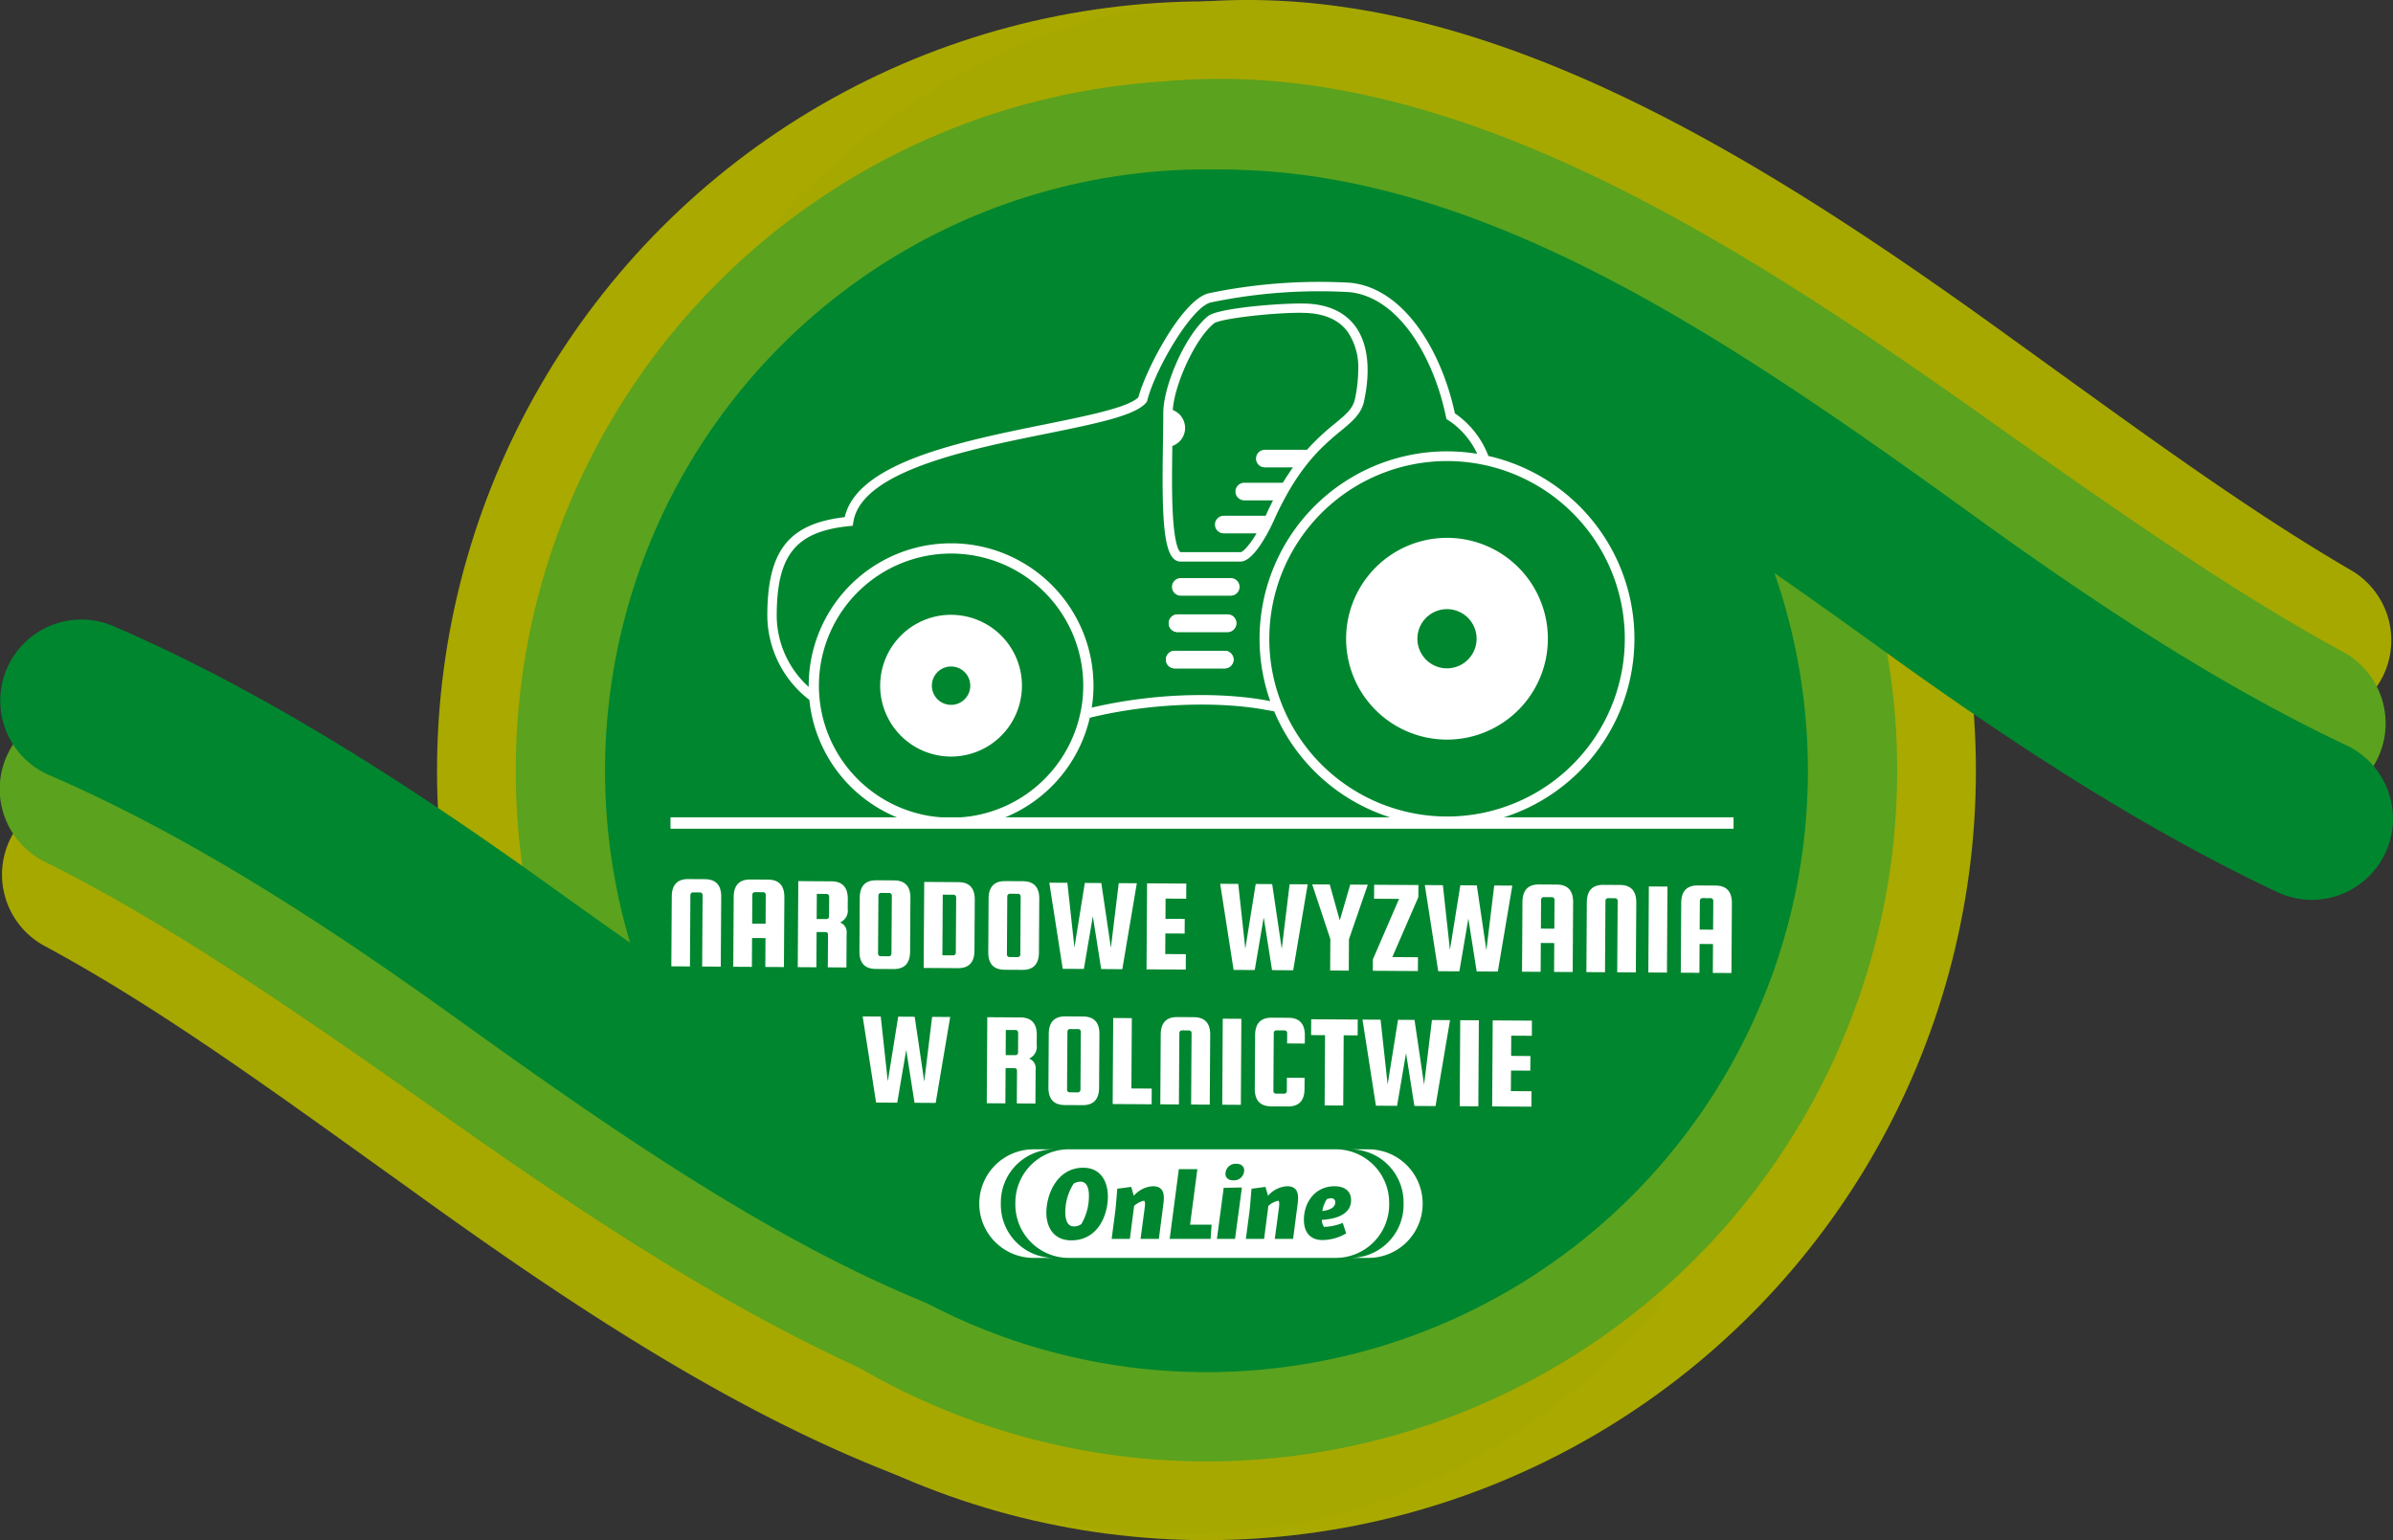
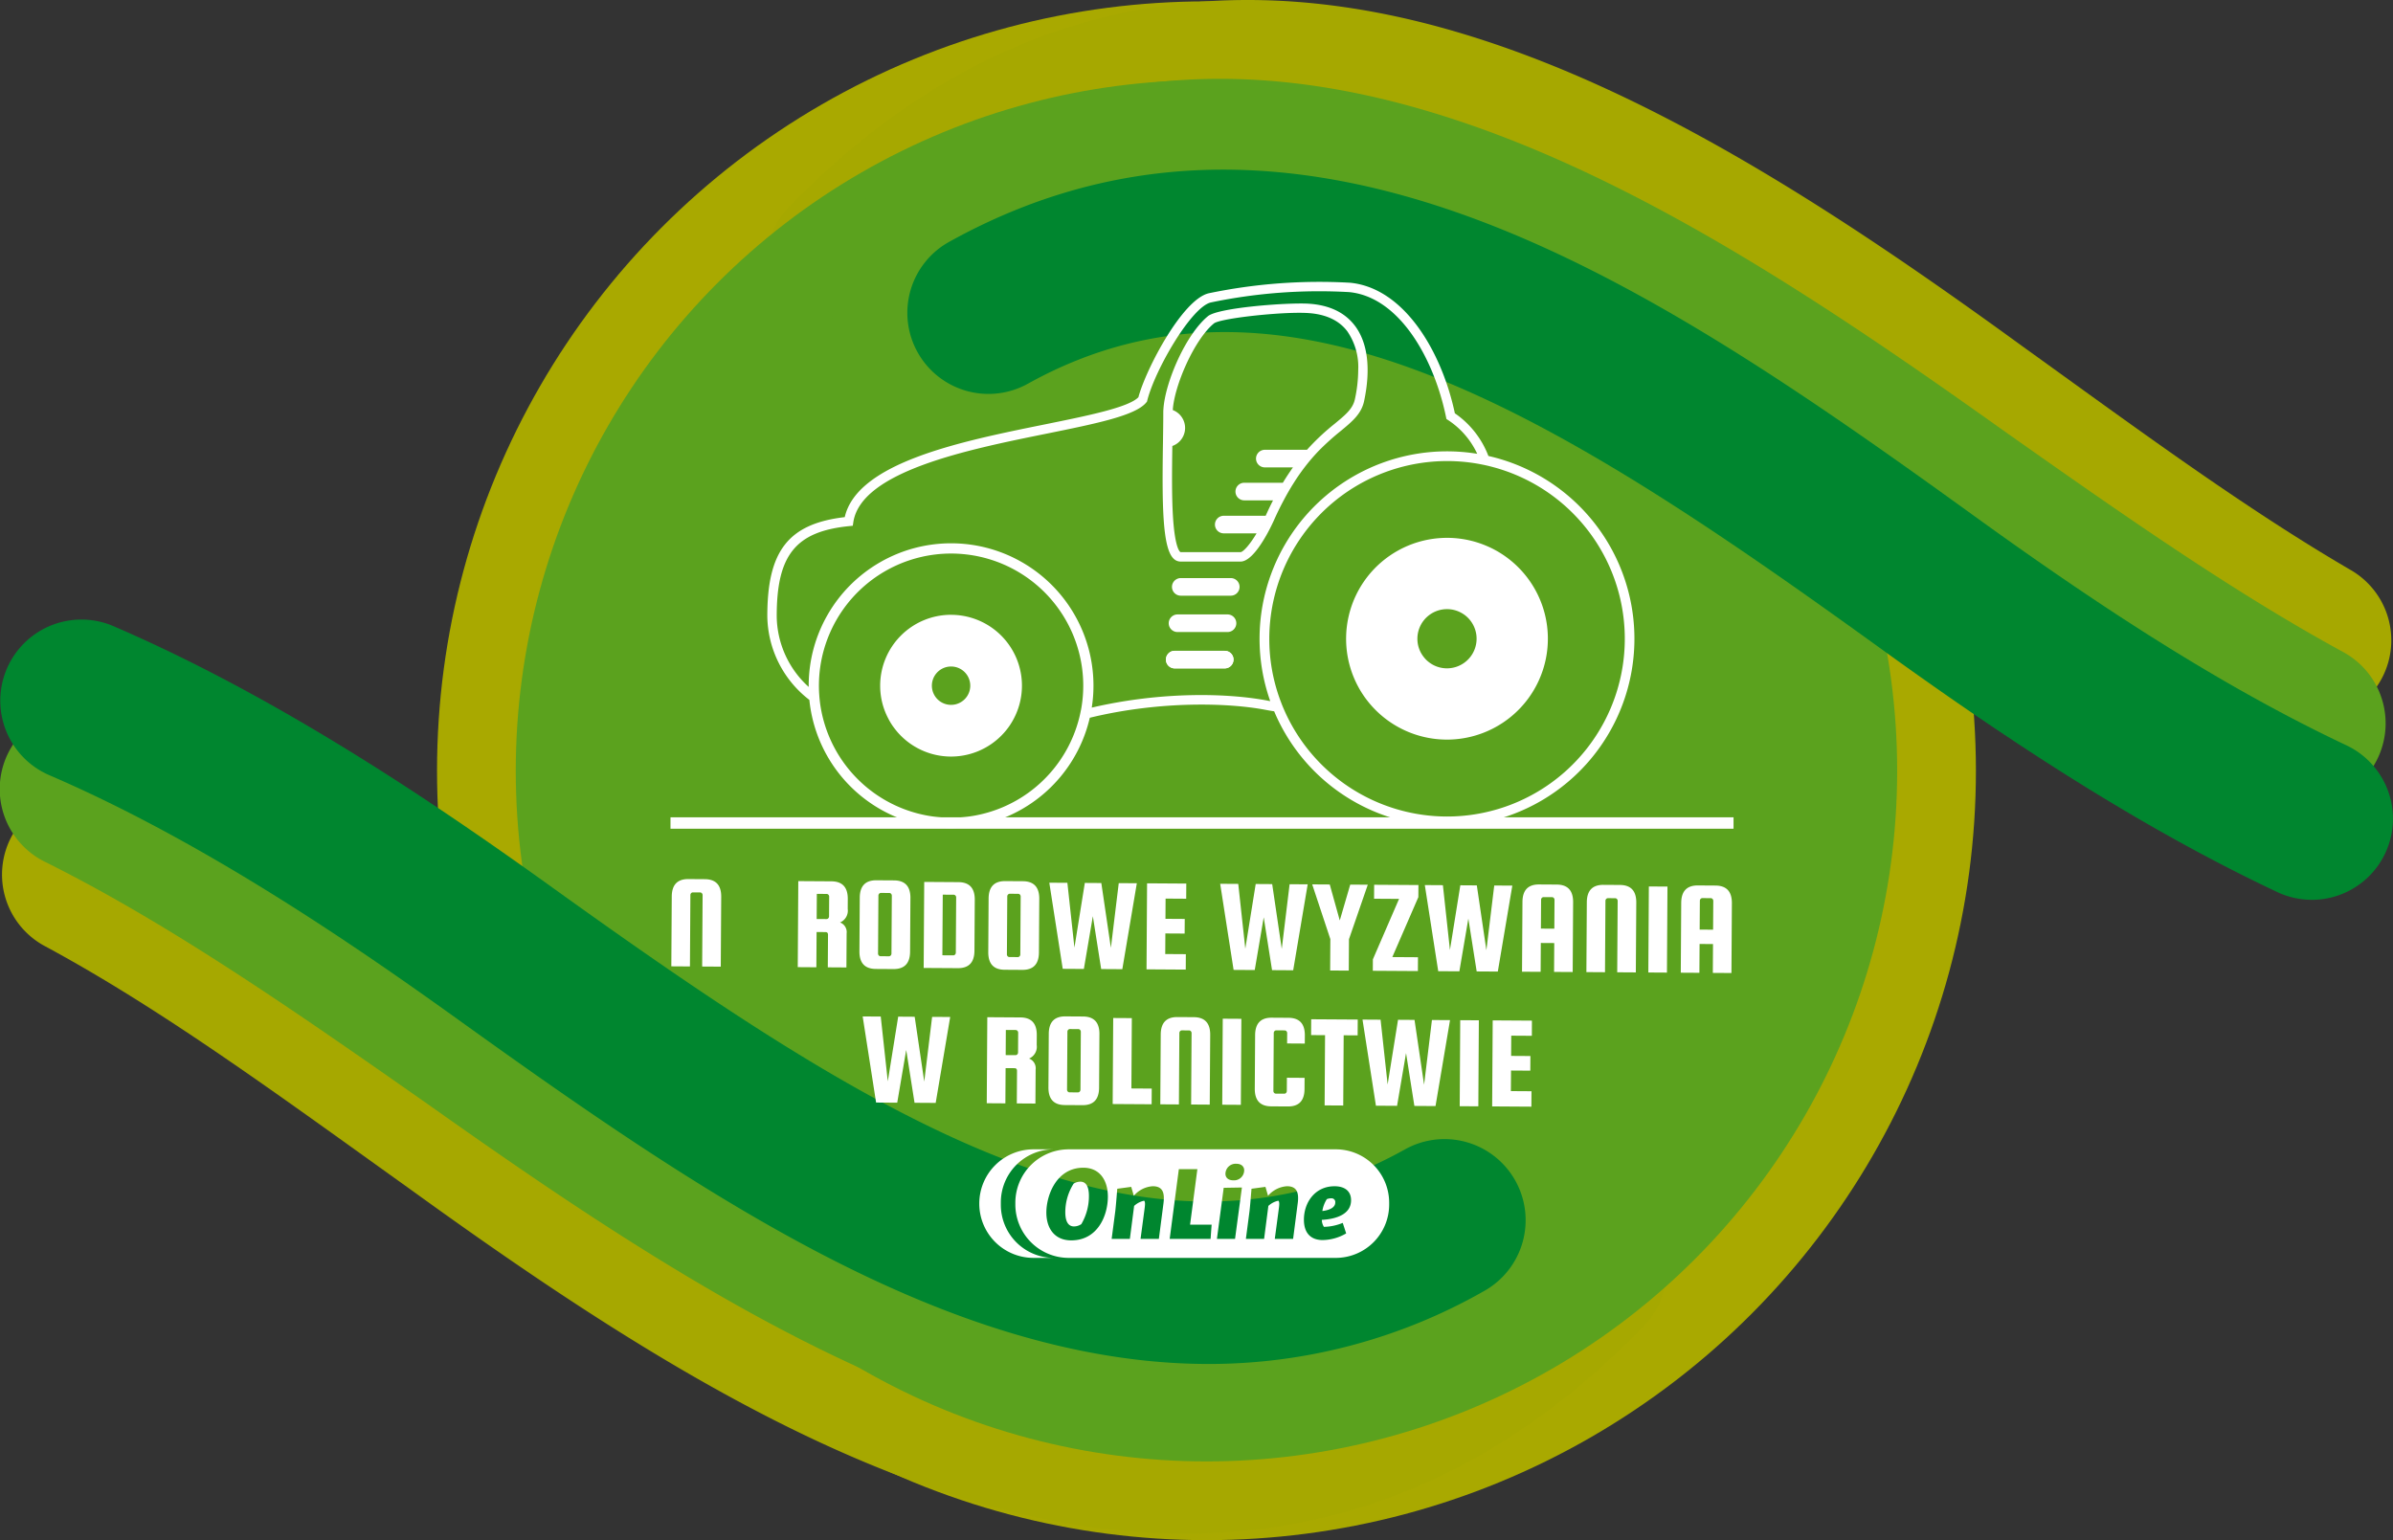
<svg xmlns="http://www.w3.org/2000/svg" width="402.086" height="258.808" viewBox="0 0 402.086 258.808">
  <rect x="0" y="0" width="402.086" height="258.808" fill="#333333" stroke="none" />
  <g id="Group_3479" data-name="Group 3479" transform="translate(-28.951 -37.338)">
    <g id="Group_3476" data-name="Group 3476" transform="translate(28.951 37.338)">
      <circle id="Ellipse_7" data-name="Ellipse 7" cx="129.287" cy="129.287" r="129.287" transform="translate(73.431 0.233)" fill="#a9a900" />
      <g id="Group_3470" data-name="Group 3470" transform="translate(128.873)">
        <path id="Path_4471" data-name="Path 4471" d="M482.215,158.567a13.566,13.566,0,0,1-6.839-1.85c-7.359-4.279-15.336-9.368-24.385-15.557-8.7-5.951-17.561-12.343-26.127-18.525q-3.372-2.435-6.761-4.873l-.058-.042c-29.266-21.281-60.5-42.055-90.65-49.9-31.847-8.283-57.608-.93-81.074,23.139A13.631,13.631,0,1,1,226.8,71.933C256.959,41,293.111,30.739,334.256,41.441c34.529,8.98,68.373,31.363,99.8,54.215q3.387,2.437,6.759,4.872c8.818,6.363,17.145,12.373,25.564,18.13,8.5,5.81,15.92,10.55,22.7,14.492a13.633,13.633,0,0,1-6.864,25.417Z" transform="translate(-222.929 -37.338)" fill="#a6a800" />
      </g>
      <g id="Group_3471" data-name="Group 3471" transform="translate(0.464 133.404)">
        <path id="Path_4472" data-name="Path 4472" d="M228.228,362.444a121.452,121.452,0,0,1-30.281-4.017c-34.553-8.885-68.454-31.17-99.946-53.934q-3.393-2.426-6.771-4.852C72.344,286.094,54.505,273.3,36.819,263.77a13.631,13.631,0,1,1,12.928-24c19.228,10.356,38.62,24.268,57.373,37.721q3.376,2.424,6.768,4.851l.058.042c29.326,21.2,60.621,41.885,90.789,49.641,31.869,8.2,57.611.77,81.01-23.363a13.631,13.631,0,1,1,19.572,18.977C282.859,350.8,257.02,362.444,228.228,362.444Z" transform="translate(-29.649 -238.136)" fill="#a6a800" />
      </g>
      <circle id="Ellipse_8" data-name="Ellipse 8" cx="116.056" cy="116.056" r="116.056" transform="translate(86.662 13.464)" fill="#5ba21e" />
      <g id="Group_3472" data-name="Group 3472" transform="translate(137.787 13.251)">
        <path id="Path_4473" data-name="Path 4473" d="M485.775,179.219a13.567,13.567,0,0,1-6.512-1.665c-6.462-3.522-13.165-7.492-20.492-12.139-13.21-8.376-26.348-17.635-39.055-26.588l-.058-.041c-50.159-35.742-70.487-43.98-85.6-48.9-29.915-9.73-53.94-6.254-75.608,10.936A13.631,13.631,0,1,1,241.5,79.469c15.274-12.118,32.157-19.347,50.18-21.487,15.977-1.9,32.595.06,50.8,5.982,14.734,4.792,30.432,12.2,47.988,22.653,15.744,9.372,30.921,19.932,44.978,29.948,12.428,8.758,25.279,17.813,37.916,25.827,6.815,4.321,13.011,7.992,18.94,11.225a13.633,13.633,0,0,1-6.535,25.6Z" transform="translate(-236.345 -57.284)" fill="#5ba21e" />
      </g>
      <g id="Group_3473" data-name="Group 3473" transform="translate(0 118.982)">
        <path id="Path_4474" data-name="Path 4474" d="M232.59,341.9c-12.252,0-25-2.176-38.651-6.573-14.748-4.751-30.465-12.117-48.05-22.519-15.766-9.326-30.97-19.841-45.053-29.816-21.156-14.82-43.03-30.141-64.316-40.718a13.631,13.631,0,1,1,12.131-24.414c23.127,11.492,45.863,27.418,67.851,42.82l.058.041c26.352,18.668,56.883,39.362,85.738,48.657,29.941,9.645,53.956,6.1,75.578-11.146a13.631,13.631,0,1,1,17,21.31c-15.24,12.159-32.1,19.436-50.12,21.625A100.651,100.651,0,0,1,232.59,341.9Z" transform="translate(-28.951 -216.428)" fill="#5ba21e" />
      </g>
-       <circle id="Ellipse_9" data-name="Ellipse 9" cx="101.056" cy="101.056" r="101.056" transform="translate(101.662 28.464)" fill="#00862f" />
      <g id="Group_3474" data-name="Group 3474" transform="translate(152.53 28.5)">
        <path id="Path_4475" data-name="Path 4475" d="M494.449,202.938a13.572,13.572,0,0,1-5.8-1.3c-7.568-3.564-15.517-7.771-23.628-12.5-13.065-7.624-26.8-16.7-43.22-28.57-54.865-39.65-100.233-68.1-143.026-44.387a13.631,13.631,0,1,1-13.212-23.846c27.135-15.035,56.643-16.041,90.213-3.077,27.561,10.644,54.511,29.353,81.994,49.214,15.685,11.336,28.711,19.954,40.992,27.12,7.421,4.331,14.656,8.161,21.5,11.385a13.633,13.633,0,0,1-5.817,25.966Z" transform="translate(-258.537 -80.235)" fill="#00862f" />
      </g>
      <g id="Group_3475" data-name="Group 3475" transform="translate(0.046 104.107)">
        <path id="Path_4476" data-name="Path 4476" d="M232.058,319.133c-13.9,0-28.508-2.966-43.986-8.895-27.59-10.567-54.593-29.2-82.131-48.986-18.574-13.345-43.166-30.072-68.679-41.061a13.631,13.631,0,1,1,10.785-25.038c27.923,12.027,54.108,29.81,73.8,43.959,54.974,39.5,100.422,67.817,143.148,43.99a13.631,13.631,0,1,1,13.279,23.809A93.263,93.263,0,0,1,232.058,319.133Z" transform="translate(-29.021 -194.037)" fill="#00862f" />
      </g>
    </g>
    <g id="Group_3477" data-name="Group 3477" transform="translate(193.497 230.472)">
      <path id="Path_4477" data-name="Path 4477" d="M280.243,337.395v-.469a8.913,8.913,0,0,1,8.887-8.887h-3.423a9.112,9.112,0,0,0-9.085,9.085v.072a9.112,9.112,0,0,0,9.085,9.085h3.423A8.913,8.913,0,0,1,280.243,337.395Z" transform="translate(-276.622 -328.039)" fill="#fff" />
-       <path id="Path_4478" data-name="Path 4478" d="M373.56,328.039h-3.01a8.913,8.913,0,0,1,8.887,8.887v.469a8.913,8.913,0,0,1-8.887,8.887h3.01a9.112,9.112,0,0,0,9.085-9.085v-.072A9.112,9.112,0,0,0,373.56,328.039Z" transform="translate(-308.147 -328.039)" fill="#fff" />
      <path id="Path_4479" data-name="Path 4479" d="M348.553,337.332v-.343a8.976,8.976,0,0,0-8.95-8.95H294.692a8.976,8.976,0,0,0-8.95,8.95v.343a8.976,8.976,0,0,0,8.95,8.95H339.6A8.976,8.976,0,0,0,348.553,337.332Zm-53.421,6.005c-2.833,0-4.18-2.064-4.18-4.669,0-2.956,1.731-7.537,6.209-7.537,2.816,0,4.127,2.186,4.127,4.861C301.288,339.1,299.627,343.337,295.132,343.337Zm15.494-6.191-.77,5.946h-3.077l.7-5.247c.07-.56.088-1.014-.1-1.172a3.554,3.554,0,0,0-1.679.875l-.717,5.544h-3.061l.613-4.669c.088-.787.157-1.592.332-3.76l2.344-.315.437,1.5a4.567,4.567,0,0,1,3.182-1.609C310.574,334.243,310.853,335.432,310.626,337.146Zm7.921,5.946h-6.873l1.539-11.718h3.113L315.1,340.7h3.62Zm4.109,0h-3.044l1.137-8.587,3.061-.052Zm-.3-9.846c-.839,0-1.311-.455-1.311-1.1a1.713,1.713,0,0,1,1.854-1.678c.823,0,1.294.472,1.294,1.1A1.7,1.7,0,0,1,322.358,333.246Zm10.825,3.9-.769,5.946h-3.078l.7-5.247c.07-.56.088-1.014-.1-1.172a3.548,3.548,0,0,0-1.679.875l-.717,5.544h-3.061l.612-4.669c.088-.787.157-1.592.332-3.76l2.344-.315.437,1.5a4.568,4.568,0,0,1,3.183-1.609C333.13,334.243,333.41,335.432,333.183,337.146Zm4.405,3.918a8.645,8.645,0,0,0,3.166-.665l.577,1.767a8.019,8.019,0,0,1-3.953,1.119c-2.011,0-3.148-1.206-3.148-3.41,0-2.939,1.889-5.632,5.142-5.632,1.784,0,2.781.874,2.781,2.344,0,2.343-2.431,3.166-4.914,3.305A2.261,2.261,0,0,0,337.588,341.064Z" transform="translate(-279.683 -328.039)" fill="#fff" />
      <path id="Path_4480" data-name="Path 4480" d="M300.912,336.219a2.184,2.184,0,0,0-1.137.332,8.963,8.963,0,0,0-1.4,4.809c0,1.521.489,2.379,1.451,2.379a2.225,2.225,0,0,0,1.242-.385,9.3,9.3,0,0,0,1.277-4.722C302.346,337.129,301.908,336.219,300.912,336.219Z" transform="translate(-283.923 -330.784)" fill="#fff" />
      <path id="Path_4481" data-name="Path 4481" d="M364.872,340.431a1.9,1.9,0,0,0-.735.14,5.154,5.154,0,0,0-.751,1.994c1.189-.14,2.169-.577,2.169-1.434A.623.623,0,0,0,364.872,340.431Z" transform="translate(-305.742 -332.198)" fill="#fff" />
    </g>
    <g id="Group_3478" data-name="Group 3478" transform="translate(141.612 84.659)">
      <path id="Path_4482" data-name="Path 4482" d="M344.171,137.863a15.3,15.3,0,0,0-5.633-7.166c-2.2-10.326-8.457-21.038-17.589-21.94a91.075,91.075,0,0,0-23.783,1.773c-4.426,1.053-10.544,12.757-11.8,17.462-1.636,1.716-8.492,3.1-15.744,4.573-14.059,2.846-31.486,6.376-33.6,15.578-9.471,1.114-13.01,5.672-13.01,16.617a18.008,18.008,0,0,0,7.065,14.094,23.928,23.928,0,0,0,47.12,3c.01,0,.015-.005.025-.005,11.856-2.876,23.327-2.507,29.547-1.316.476.09.942.172,1.408.242h0a31.494,31.494,0,1,0,35.989-42.911m-68.463,42.73c-.055.288-.116.577-.181.86s-.137.577-.219.866A22.207,22.207,0,0,1,232,180.212c-.061-.34-.112-.688-.152-1.033s-.076-.688-.1-1.038c-.045-.552-.066-1.113-.066-1.676a22.208,22.208,0,1,1,44.03,4.128m31.355-1.616c-6.549-1.251-17.695-1.59-29.541,1.175a23.4,23.4,0,0,0,.288-3.687,23.924,23.924,0,1,0-47.849,0c0,.07,0,.142,0,.212a16.231,16.231,0,0,1-5.373-11.916c0-10.255,3.185-14.206,12.175-15.108l.607-.06.091-.608c1.311-8.565,19.316-12.211,32.469-14.869,8.367-1.7,14.975-3.034,16.763-5.253l.107-.132.045-.172c1.287-5.156,7.4-15.71,10.682-16.49a89.078,89.078,0,0,1,23.266-1.737c8.418.83,14.231,11.141,16.257,21l.066.319.273.178a13.625,13.625,0,0,1,4.9,5.672,31.494,31.494,0,0,0-34.777,41.559c-.152-.025-.3-.05-.451-.081m30.154,19.473a29.909,29.909,0,0,1-27.141-17.417h0c-.127-.279-.248-.557-.37-.84s-.233-.563-.339-.846a29.565,29.565,0,0,1-2.01-10.762,29.879,29.879,0,0,1,35.623-29.309c.3.06.6.122.891.187s.588.142.882.218a29.867,29.867,0,0,1-7.531,58.769" transform="translate(-206.744 -108.565)" fill="#fff" />
      <path id="Path_4483" data-name="Path 4483" d="M355.283,117.828c-1.691-2.228-4.3-3.469-7.754-3.691-3.429-.218-15.148.642-16.92,2.091-3.7,3.024-7.187,11.056-7.486,15.6-.021.212-.025.415-.025.612,0,1.424-.026,3.079-.05,4.832,0,.314-.011.623-.015.927-.142,9.835-.061,16.89,1.752,18.733a1.676,1.676,0,0,0,1.215.537h10.079c1.6,0,3.368-2.654,4.513-4.735.547-1,.951-1.869,1.12-2.249.1-.228.2-.446.3-.663.435-.942.876-1.818,1.311-2.634.573-1.084,1.144-2.067,1.712-2.958.6-.957,1.205-1.813,1.792-2.582a32.3,32.3,0,0,1,2.4-2.8,42.919,42.919,0,0,1,3.693-3.328c1.934-1.6,3.463-2.867,3.92-5.014,1.154-5.434.612-9.82-1.555-12.682m.01,12.353c-.339,1.611-1.55,2.608-3.383,4.122a38.933,38.933,0,0,0-4.67,4.386h-7.086a1.487,1.487,0,0,0-1.478,1.478,1.481,1.481,0,0,0,1.478,1.48h4.731c-.557.785-1.125,1.64-1.7,2.582h-6.482a1.479,1.479,0,1,0,0,2.958h4.836c-.415.811-.83,1.671-1.24,2.588h-7.044a1.488,1.488,0,0,0-1.479,1.479,1.481,1.481,0,0,0,1.479,1.479h5.515c-1.241,2.086-2.309,3.145-2.695,3.155H326c-.01,0-.931-.278-1.281-6.067-.207-3.494-.157-7.835-.1-11.77a3.217,3.217,0,0,0,.076-6.037c.233-4.046,3.6-11.85,6.918-14.56.952-.775,9.512-1.783,14.332-1.783.552,0,1.049.015,1.484.041,2.978.193,5.2,1.226,6.595,3.075a10.6,10.6,0,0,1,1.828,6.513,23.591,23.591,0,0,1-.557,4.882" transform="translate(-240.297 -110.424)" fill="#fff" />
      <path id="Path_4484" data-name="Path 4484" d="M263.465,192.838a11.911,11.911,0,0,0-11.912,11.912,11.741,11.741,0,0,0,1.332,5.464c.137.274.283.537.445.8a9.329,9.329,0,0,0,.537.79,11.91,11.91,0,0,0,18.424.942c.223-.243.436-.5.638-.765a9.584,9.584,0,0,0,.552-.789,11.906,11.906,0,0,0-10.017-18.349m0,8.685a3.221,3.221,0,0,1,1.059,6.265,2.587,2.587,0,0,1-.472.127,3.223,3.223,0,1,1-.587-6.392" transform="translate(-216.322 -136.849)" fill="#fff" />
      <path id="Path_4485" data-name="Path 4485" d="M393.371,174.9c-.243-.112-.486-.213-.735-.314s-.5-.193-.744-.279a16.964,16.964,0,0,0-19.5,25.667c.156.228.318.446.486.664s.349.446.532.658a16.956,16.956,0,1,0,19.959-26.4m-7.024,20.41a4.936,4.936,0,0,1-2.73-.815,5.364,5.364,0,0,1-.622-.482,4.8,4.8,0,0,1-.542-.587,4.911,4.911,0,0,1-1.079-3.089,4.975,4.975,0,0,1,6.543-4.72,4.758,4.758,0,0,1,.735.314,5.164,5.164,0,0,1,.663.41,4.977,4.977,0,0,1-2.968,8.969" transform="translate(-255.873 -130.32)" fill="#fff" />
      <path id="Path_4486" data-name="Path 4486" d="M334.407,192.746h-8.4a1.488,1.488,0,0,0-1.48,1.478,1.481,1.481,0,0,0,1.48,1.48h8.4a1.479,1.479,0,1,0,0-2.958" transform="translate(-240.814 -136.818)" fill="#fff" />
      <path id="Path_4487" data-name="Path 4487" d="M333.7,201.947h-8.4a1.47,1.47,0,0,0-1.479,1.474A1.473,1.473,0,0,0,325.3,204.9h8.4a1.476,1.476,0,1,0,0-2.952" transform="translate(-240.576 -139.906)" fill="#fff" />
      <path id="Path_4488" data-name="Path 4488" d="M335.231,183.553h-8.4a1.487,1.487,0,0,0-1.479,1.478,1.481,1.481,0,0,0,1.479,1.48h8.4a1.479,1.479,0,0,0,0-2.958" transform="translate(-241.091 -133.733)" fill="#fff" />
-       <path id="Path_4489" data-name="Path 4489" d="M335.886,194.225a1.486,1.486,0,0,1-1.478,1.478h-8.4a1.48,1.48,0,0,1-1.478-1.478,1.487,1.487,0,0,1,1.478-1.478h8.4a1.48,1.48,0,0,1,1.478,1.478" transform="translate(-240.814 -136.819)" fill="#fff" />
      <path id="Path_4490" data-name="Path 4490" d="M335.177,203.421A1.477,1.477,0,0,1,333.7,204.9h-8.4a1.473,1.473,0,0,1-1.478-1.478,1.47,1.47,0,0,1,1.478-1.474h8.4a1.476,1.476,0,0,1,1.478,1.474" transform="translate(-240.576 -139.906)" fill="#fff" />
      <path id="Path_4491" data-name="Path 4491" d="M207.041,274.4l-3.128-.019.076-12a.451.451,0,0,0-.122-.314.4.4,0,0,0-.3-.136l-1.207-.007a.391.391,0,0,0-.3.132.446.446,0,0,0-.124.312l-.075,12-3.128-.02.073-11.73q.019-2.948,2.789-2.932l2.77.018q2.769.017,2.751,2.966Z" transform="translate(-198.594 -159.287)" fill="#fff" />
-       <path id="Path_4492" data-name="Path 4492" d="M220.234,259.809q2.77.018,2.752,2.967l-.073,11.729-3.128-.019.031-4.849-2.257-.014-.031,4.848-3.128-.019.073-11.73q.019-2.949,2.79-2.932Zm-2.661,7.4,2.257.014.031-4.847a.452.452,0,0,0-.122-.314.392.392,0,0,0-.3-.136l-1.408-.008a.39.39,0,0,0-.3.132.452.452,0,0,0-.126.312Z" transform="translate(-203.853 -159.32)" fill="#fff" />
      <path id="Path_4493" data-name="Path 4493" d="M233.874,268.757l-.037,5.921-3.127-.021L230.8,260.2l5.563.035q2.77.018,2.752,2.967l-.01,1.675a2.155,2.155,0,0,1-1.289,2.272,1.727,1.727,0,0,1,1.106,1.839l-.036,5.72-3.127-.02.034-5.474q0-.446-.423-.449Zm.041-6.413-.027,4.223,1.654.01a.4.4,0,0,0,.3-.132.449.449,0,0,0,.125-.312l.021-3.329a.446.446,0,0,0-.122-.313.391.391,0,0,0-.3-.136Z" transform="translate(-209.327 -159.458)" fill="#fff" />
      <path id="Path_4494" data-name="Path 4494" d="M254.874,262.975l-.056,9q-.018,2.95-2.789,2.932l-2.971-.019q-2.772-.017-2.752-2.967l.056-9q.018-2.95,2.788-2.932l2.972.019q2.771.018,2.753,2.966m-3.187,9.342.061-9.742a.446.446,0,0,0-.121-.314.393.393,0,0,0-.3-.136l-1.408-.009a.4.4,0,0,0-.3.132.448.448,0,0,0-.124.312l-.061,9.742a.444.444,0,0,0,.12.313.394.394,0,0,0,.3.136l1.408.009a.4.4,0,0,0,.3-.132.453.453,0,0,0,.124-.312" transform="translate(-214.561 -159.387)" fill="#fff" />
      <path id="Path_4495" data-name="Path 4495" d="M268.389,260.439q2.77.016,2.752,2.966l-.054,8.556q-.018,2.95-2.789,2.932l-5.742-.035.091-14.456Zm-.432,11.86.058-9.294a.452.452,0,0,0-.122-.314.387.387,0,0,0-.3-.136l-1.832-.012-.064,10.188,1.832.011a.39.39,0,0,0,.3-.132.451.451,0,0,0,.125-.312" transform="translate(-220.015 -159.525)" fill="#fff" />
      <path id="Path_4496" data-name="Path 4496" d="M287.46,263.181l-.056,9q-.019,2.95-2.79,2.932l-2.97-.019q-2.772-.017-2.753-2.966l.056-9q.02-2.95,2.789-2.932l2.972.019q2.769.018,2.753,2.967m-3.187,9.341.061-9.741a.449.449,0,0,0-.121-.314.4.4,0,0,0-.3-.136l-1.406-.008a.389.389,0,0,0-.3.132.449.449,0,0,0-.124.312l-.061,9.741a.441.441,0,0,0,.12.313.392.392,0,0,0,.3.136l1.407.009a.388.388,0,0,0,.3-.132.449.449,0,0,0,.125-.312" transform="translate(-225.497 -159.456)" fill="#fff" />
      <path id="Path_4497" data-name="Path 4497" d="M300.3,260.639l2.771.018,1.607,10.891L306,260.675l3.038.019L306.6,275.134l-3.552-.022-1.4-8.879-1.509,8.861-3.552-.022-2.255-14.47,3.037.019,1.184,10.888Z" transform="translate(-230.682 -159.593)" fill="#fff" />
      <path id="Path_4498" data-name="Path 4498" d="M322.06,272.64l3.463.022-.015,2.592-6.592-.042.091-14.455,6.591.042-.016,2.546-3.464-.022-.021,3.4,3.24.02-.017,2.457-3.239-.019Z" transform="translate(-238.931 -159.644)" fill="#fff" />
      <path id="Path_4499" data-name="Path 4499" d="M343.514,260.911l2.771.018,1.607,10.891,1.32-10.872,3.037.019-2.436,14.441-3.552-.022-1.4-8.879-1.509,8.861-3.552-.022-2.255-14.47,3.037.018,1.184,10.888Z" transform="translate(-245.185 -159.684)" fill="#fff" />
      <path id="Path_4500" data-name="Path 4500" d="M370.158,261.078l-3.163,9.162-.033,5.274-3.127-.02.032-5.272-3.048-9.2,2.949.019,1.682,6.043,1.758-6.022Z" transform="translate(-252.995 -159.733)" fill="#fff" />
      <path id="Path_4501" data-name="Path 4501" d="M383.8,263.2l-4.376,10.072,4.313.027-.015,2.323-7.574-.047.011-1.922,4.4-10.161-4.2-.026.015-2.345,7.44.046Z" transform="translate(-258.141 -159.766)" fill="#fff" />
      <path id="Path_4502" data-name="Path 4502" d="M395.267,261.236l2.771.018,1.607,10.891,1.32-10.872,3.038.019-2.437,14.441-3.552-.022-1.4-8.879-1.509,8.861-3.552-.022L389.3,261.2l3.038.019,1.183,10.888Z" transform="translate(-262.555 -159.793)" fill="#fff" />
      <path id="Path_4503" data-name="Path 4503" d="M419.716,261.062q2.769.018,2.752,2.967l-.073,11.729-3.128-.019.031-4.849-2.257-.014-.031,4.848-3.128-.019.074-11.73q.018-2.949,2.788-2.932Zm-2.661,7.4,2.257.014.031-4.847a.448.448,0,0,0-.122-.314.393.393,0,0,0-.3-.136l-1.409-.009a.39.39,0,0,0-.3.132.455.455,0,0,0-.126.312Z" transform="translate(-270.804 -159.74)" fill="#fff" />
      <path id="Path_4504" data-name="Path 4504" d="M438.469,275.859l-3.129-.02.076-12a.453.453,0,0,0-.122-.314.393.393,0,0,0-.3-.135l-1.207-.007a.4.4,0,0,0-.3.132.447.447,0,0,0-.124.312l-.075,12-3.129-.02.073-11.73q.02-2.948,2.789-2.931l2.771.017q2.769.018,2.752,2.966Z" transform="translate(-276.267 -159.775)" fill="#fff" />
      <rect id="Rectangle_1396" data-name="Rectangle 1396" width="14.456" height="3.128" transform="matrix(0.006, -1, 1, 0.006, 164.302, 116.097)" fill="#fff" />
      <path id="Path_4505" data-name="Path 4505" d="M459.867,261.314q2.771.018,2.753,2.966l-.073,11.73-3.129-.019.031-4.849-2.256-.013-.031,4.847-3.129-.019.074-11.73q.018-2.949,2.789-2.932Zm-2.66,7.4,2.256.014.032-4.847a.456.456,0,0,0-.122-.314.4.4,0,0,0-.3-.136l-1.408-.009a.4.4,0,0,0-.3.133.45.45,0,0,0-.125.312Z" transform="translate(-284.28 -159.825)" fill="#fff" />
      <path id="Path_4506" data-name="Path 4506" d="M253.1,294.463l2.771.018,1.607,10.891L258.8,294.5l3.037.019L259.4,308.959l-3.553-.022-1.4-8.879-1.509,8.861-3.552-.022-2.255-14.47,3.037.019,1.184,10.888Z" transform="translate(-214.841 -170.945)" fill="#fff" />
      <path id="Path_4507" data-name="Path 4507" d="M281.675,303.177l-.037,5.922-3.128-.021.091-14.455,5.562.035q2.77.018,2.753,2.967l-.011,1.675a2.156,2.156,0,0,1-1.288,2.272,1.728,1.728,0,0,1,1.106,1.84l-.037,5.719-3.127-.021.035-5.473q0-.446-.423-.45Zm.04-6.412-.026,4.223,1.653.01a.4.4,0,0,0,.3-.132.449.449,0,0,0,.126-.312l.02-3.329a.448.448,0,0,0-.121-.314.4.4,0,0,0-.3-.136Z" transform="translate(-225.37 -171.011)" fill="#fff" />
      <path id="Path_4508" data-name="Path 4508" d="M302.674,297.4l-.056,9q-.018,2.95-2.789,2.932l-2.971-.019q-2.771-.017-2.752-2.967l.057-9q.018-2.95,2.788-2.932l2.972.019q2.77.018,2.752,2.966m-3.186,9.342.061-9.742a.447.447,0,0,0-.122-.313.389.389,0,0,0-.3-.136l-1.408-.009a.4.4,0,0,0-.3.132.451.451,0,0,0-.124.312l-.061,9.742a.444.444,0,0,0,.121.313.394.394,0,0,0,.3.136l1.408.008a.394.394,0,0,0,.3-.132.449.449,0,0,0,.124-.312" transform="translate(-230.604 -170.94)" fill="#fff" />
      <path id="Path_4509" data-name="Path 4509" d="M313.5,306.662l3.418.021-.017,2.636-6.546-.041.091-14.455,3.128.019Z" transform="translate(-236.058 -171.078)" fill="#fff" />
      <path id="Path_4510" data-name="Path 4510" d="M330.706,309.3l-3.128-.02.076-12a.452.452,0,0,0-.122-.314.393.393,0,0,0-.3-.135l-1.206-.007a.393.393,0,0,0-.3.132.446.446,0,0,0-.124.312l-.076,12-3.128-.019.074-11.73q.019-2.949,2.789-2.932l2.77.017q2.769.017,2.753,2.966Z" transform="translate(-240.099 -170.999)" fill="#fff" />
      <rect id="Rectangle_1397" data-name="Rectangle 1397" width="14.455" height="3.128" transform="matrix(0.006, -1, 1, 0.006, 92.707, 138.316)" fill="#fff" />
      <path id="Path_4511" data-name="Path 4511" d="M351.679,307.066l.014-2.234,2.972.019-.012,1.876q-.018,2.95-2.79,2.932l-2.815-.018q-2.77-.016-2.752-2.966l.056-9q.019-2.95,2.789-2.932l2.816.018q2.769.016,2.751,2.967l-.009,1.363-2.972-.019.011-1.743a.449.449,0,0,0-.122-.314.4.4,0,0,0-.3-.136l-1.408-.008a.39.39,0,0,0-.3.132.453.453,0,0,0-.125.312l-.06,9.741a.441.441,0,0,0,.12.313.391.391,0,0,0,.3.136l1.408.009a.387.387,0,0,0,.3-.132.449.449,0,0,0,.125-.312" transform="translate(-248.121 -171.05)" fill="#fff" />
      <path id="Path_4512" data-name="Path 4512" d="M360.539,297.8l.017-2.659,7.82.049-.018,2.659-2.345-.015-.075,11.8-3.127-.019.073-11.8Z" transform="translate(-252.901 -171.184)" fill="#fff" />
      <path id="Path_4513" data-name="Path 4513" d="M379.511,295.257l2.771.018,1.607,10.891,1.32-10.872,3.038.019-2.437,14.441-3.552-.022-1.4-8.879-1.509,8.861-3.552-.022-2.255-14.47,3.037.019,1.184,10.888Z" transform="translate(-257.267 -171.211)" fill="#fff" />
      <rect id="Rectangle_1398" data-name="Rectangle 1398" width="14.455" height="3.128" transform="matrix(0.006, -1, 1, 0.006, 132.609, 138.567)" fill="#fff" />
      <path id="Path_4514" data-name="Path 4514" d="M409.474,307.309l3.463.022-.016,2.592-6.592-.042.092-14.455,6.59.042L413,298.015l-3.463-.022-.021,3.4,3.239.02-.016,2.458-3.239-.02Z" transform="translate(-268.269 -171.28)" fill="#fff" />
      <rect id="Rectangle_1399" data-name="Rectangle 1399" width="178.619" height="1.918" transform="translate(0 90.019)" fill="#fff" />
    </g>
  </g>
</svg>